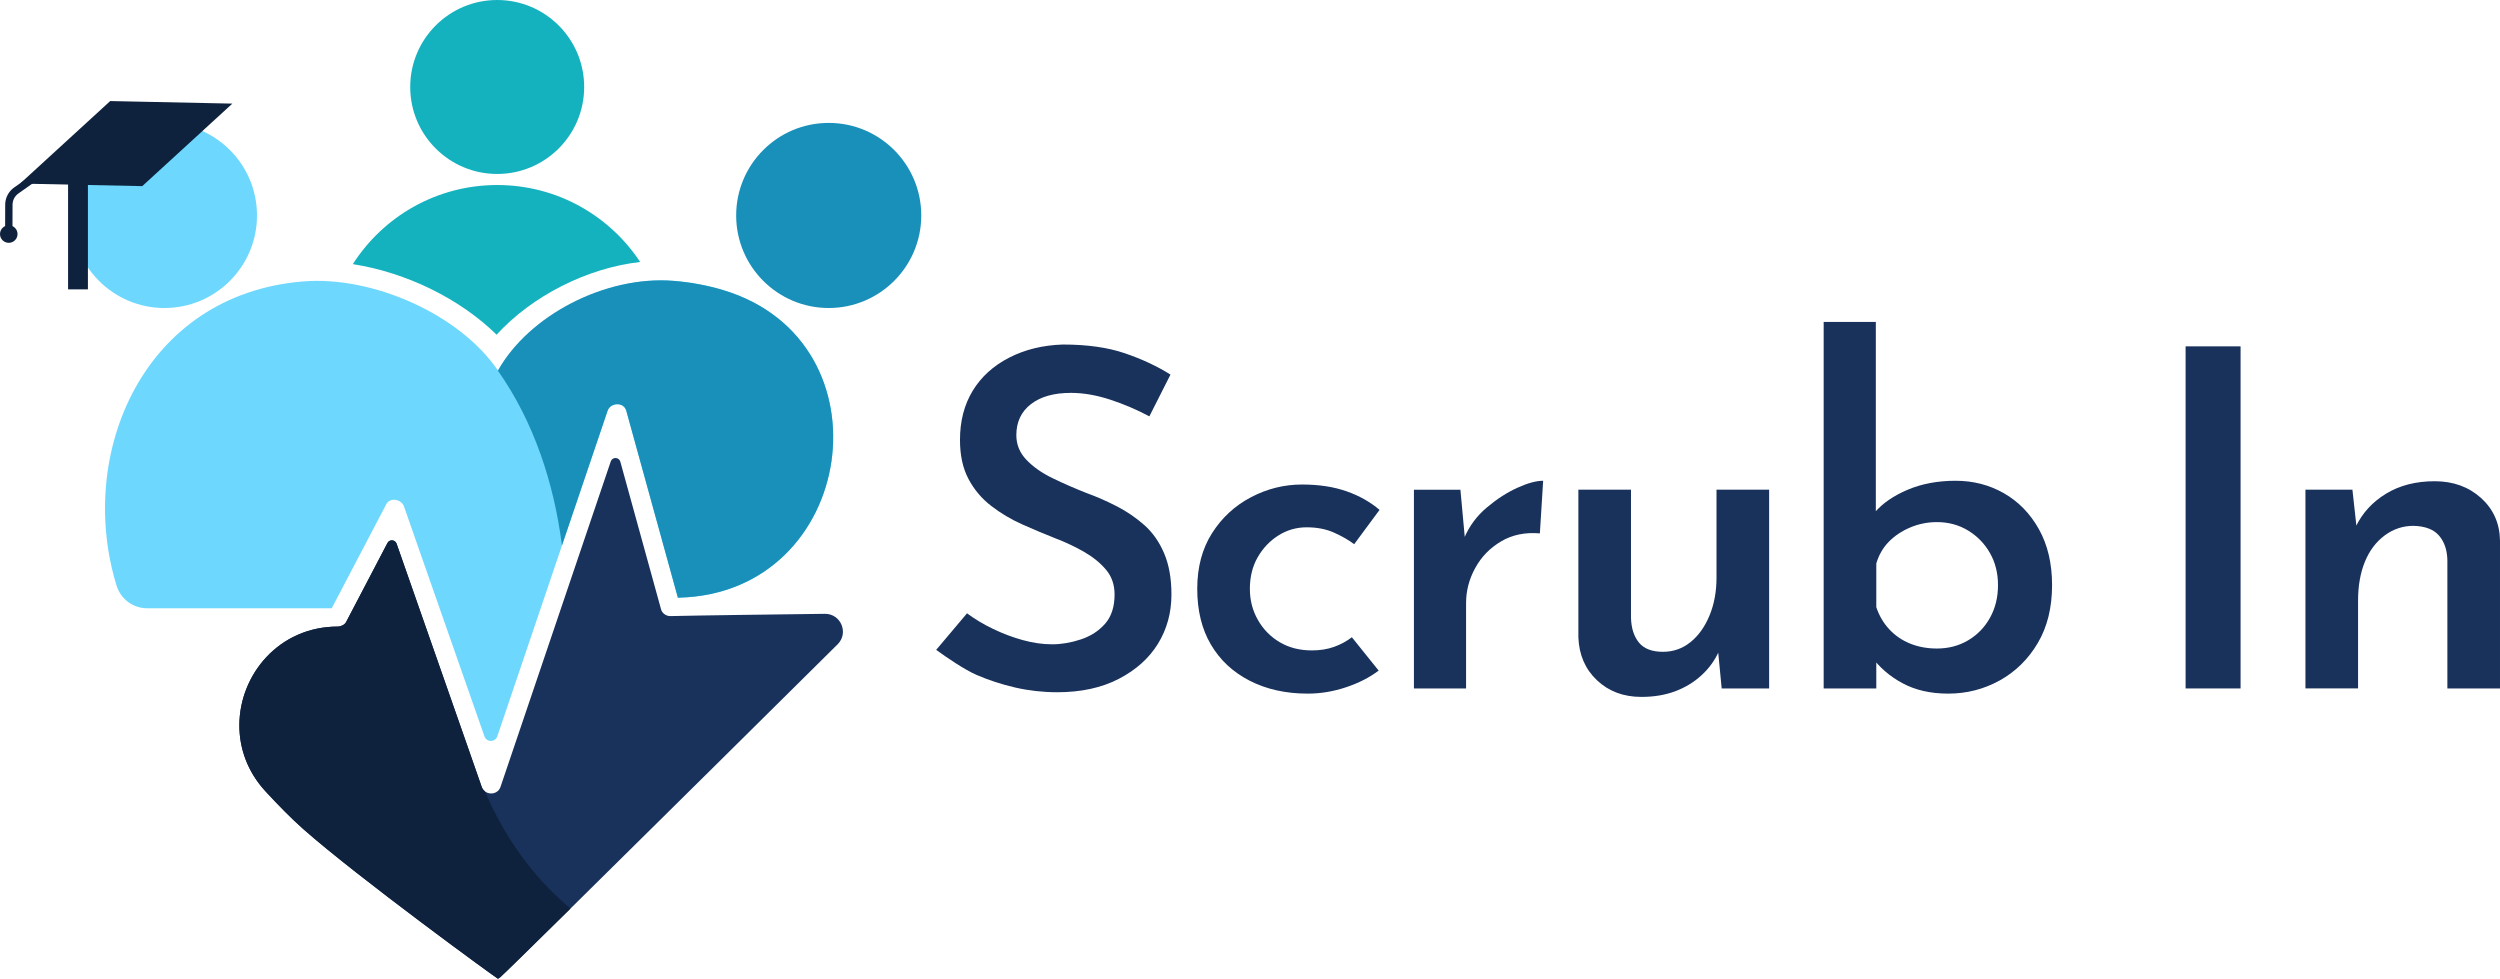
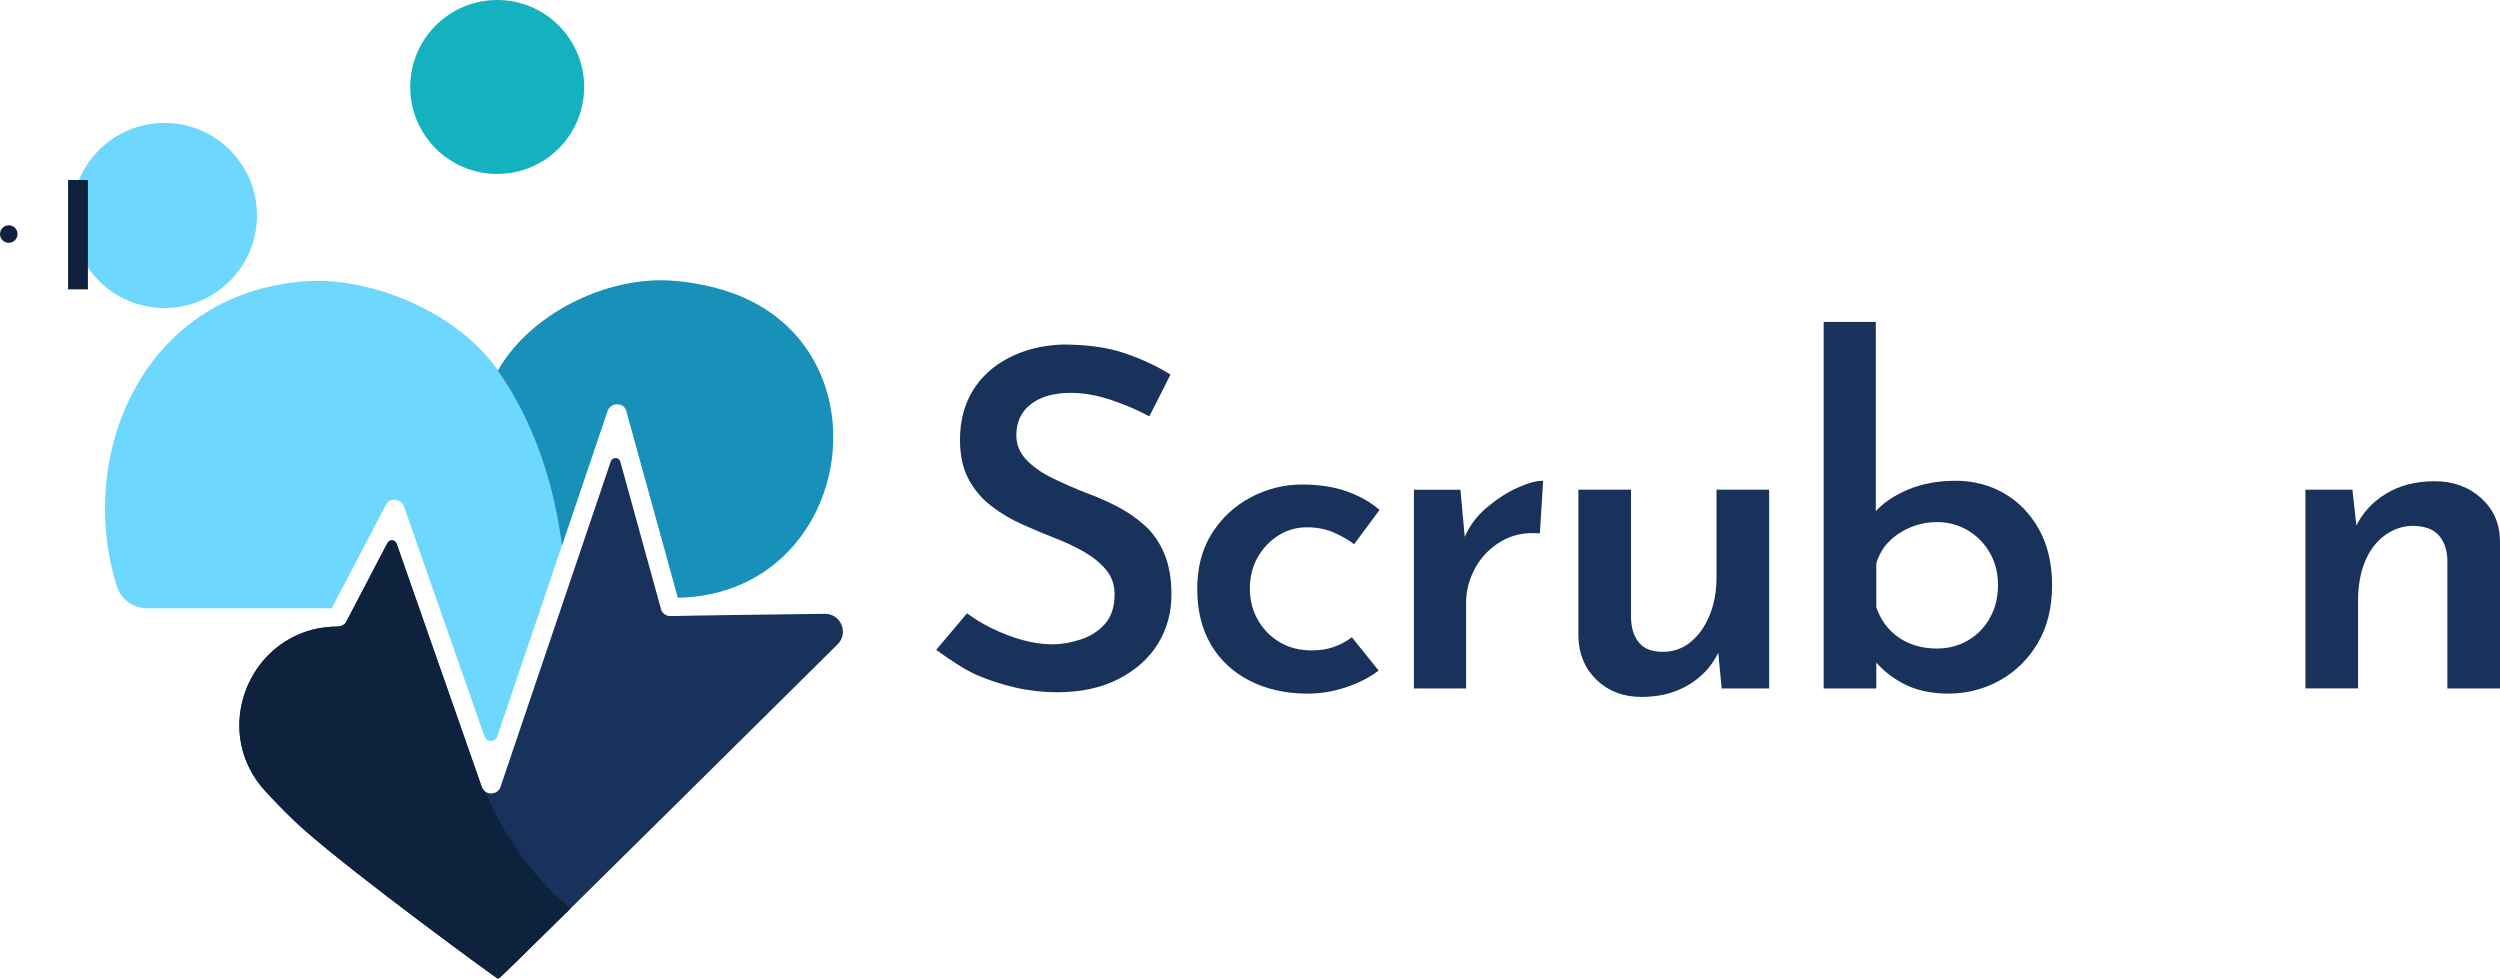
<svg xmlns="http://www.w3.org/2000/svg" version="1.1" id="Layer_1" x="0px" y="0px" style="enable-background:new 0 0 2000 2000;" xml:space="preserve" viewBox="490.27 801.94 1019.47 399.12">
  <style type="text/css">
	.st0{fill:#14B2BF;}
	.st1{fill:#19325C;}
	.st2{fill:#0F223D;}
	.st3{fill:#6DD7FD;}
	.st4{fill:#1990BA;}
</style>
  <g>
    <g>
      <g>
-         <path class="st0" d="M751.32,908.77c-21.8,2.47-44.14,13.92-58.55,29.65c-14.91-14.62-36.73-25.35-58.62-28.77     c12.4-19.4,34.14-32.26,58.88-32.26C717.39,877.39,738.83,889.86,751.32,908.77z" />
        <path class="st0" d="M657.55,837.41c0,19.59,15.88,35.47,35.47,35.47c19.59,0,35.47-15.88,35.47-35.47     c0-19.59-15.88-35.47-35.47-35.47C673.44,801.94,657.55,817.82,657.55,837.41" />
      </g>
      <g>
        <g>
          <g>
            <g>
              <g>
                <g>
                  <g>
                    <path class="st1" d="M826.63,1052.25c6.54-0.08,9.85,7.83,5.21,12.43c-23.95,23.73-76.16,75.44-108.94,107.76           c-16.05,15.82-27.46,27-28.61,27.98l-0.08,0.06l-0.1,0.07l-0.2,0.14c-0.35,0.24-0.55,0.37-0.57,0.37           c-0.33,0-57.31-41.49-79.44-61.08c-4.73-4.19-9.96-9.48-15.37-15.36c-7.36-7.99-10.65-17.52-10.65-26.86           c0-20.63,16.11-40.31,40.13-40.31c1.3,0,2.8-0.71,3.41-1.86l16.86-32.22c0.82-1.57,3.13-1.4,3.72,0.27           c9.95,28.41,19.88,56.81,29.83,85.21c1.63,4.67,3.26,9.35,4.89,14.01c0.07,0.2,0.15,0.38,0.24,0.55           c0.28,0.55,0.67,0.98,1.12,1.31c2.02,1.49,5.34,0.9,6.28-1.86c14.98-44.24,29.98-88.48,44.96-132.7l0.02-0.06           c0.64-1.9,3.35-1.82,3.89,0.11c5.54,20.09,11.07,40.17,16.62,60.24c0.4,1.55,2.09,2.78,3.79,2.73           C773.69,1052.92,805.99,1052.5,826.63,1052.25z" />
                  </g>
                  <path class="st2" d="M722.89,1172.44c-16.05,15.82-27.46,27-28.61,27.98c-0.03,0.02-0.05,0.04-0.08,0.06          c-0.04,0.02-0.07,0.04-0.1,0.07c-0.07,0.05-0.14,0.09-0.2,0.14c-0.35,0.24-0.55,0.37-0.57,0.37          c-0.33,0-57.31-41.49-79.44-61.08c-4.73-4.19-9.96-9.48-15.37-15.36c-7.36-7.99-10.65-17.52-10.65-26.86          c0-20.63,16.11-40.31,40.13-40.31c1.3,0,2.8-0.71,3.41-1.86l16.86-32.22c0.82-1.57,3.13-1.4,3.72,0.27          c9.95,28.41,19.88,56.81,29.83,85.21c1.63,4.67,3.26,9.35,4.89,14.01c0.07,0.2,0.15,0.38,0.24,0.55          c0.28,0.51,0.66,0.92,1.09,1.25c0.01,0.02,0.02,0.04,0.03,0.06c7.08,16.45,17.06,31.56,30.53,43.91          C720.01,1169.93,721.44,1171.19,722.89,1172.44z" />
                </g>
              </g>
            </g>
            <g>
              <path class="st3" d="M765.01,916.47c-27.99-2.29-59.36,15.12-71.67,36.58c-15.78-23.19-51.37-38.64-79.39-36.35        c-65.55,5.32-92.65,70.7-76.12,124.11c1.69,5.46,6.75,9.18,12.47,9.18h75.24c7.41-14.14,14.82-28.3,22.24-42.43        c1.6-3.06,6.24-1.94,7.23,0.89c1.63,4.66,3.26,9.35,4.89,14.01c9.3,26.59,18.61,53.19,27.93,79.78        c0.87,2.48,4.39,2.46,5.23-0.03c0.01-0.03,0.02-0.05,0.03-0.08c14.98-44.24,29.98-88.49,44.96-132.7        c1.15-3.41,6.62-3.69,7.62,0c7,25.39,14.03,50.81,21.04,76.23c0.15,0,0.3-0.01,0.45-0.01        c72.41-1.81,87.38-104.56,18.02-125.41C778.84,918.34,772.11,917.05,765.01,916.47z" />
              <path class="st4" d="M785.16,920.24c-6.32-1.9-13.05-3.19-20.15-3.76c-27.99-2.29-59.21,14.17-71.67,36.58        c-0.03-0.08-0.07-0.16-0.1-0.25v0.18c14.74,20.88,22.95,46,26.19,71.39c6.21-18.31,12.41-36.64,18.61-54.94        c1.15-3.41,6.62-3.69,7.62,0c7,25.39,14.03,50.81,21.04,76.23c0.15,0,0.3-0.01,0.45-0.01        C839.55,1043.84,854.52,941.09,785.16,920.24z" />
            </g>
          </g>
        </g>
        <path class="st3" d="M519.59,889.8c0,20.84,16.9,37.74,37.74,37.74s37.74-16.9,37.74-37.74s-16.89-37.74-37.74-37.74     S519.59,868.96,519.59,889.8" />
-         <path class="st4" d="M865.95,889.8c0,20.84-16.9,37.74-37.74,37.74s-37.74-16.9-37.74-37.74s16.89-37.74,37.74-37.74     S865.95,868.96,865.95,889.8" />
      </g>
      <g>
-         <path class="st2" d="M585.02,844.19l-36.74,33.65l-49.81-1.04l36.74-33.65L585.02,844.19z" />
        <rect x="518.03" y="875.34" class="st2" width="8.09" height="44.6" />
        <g>
-           <path class="st2" d="M509.58,868.82l-13.55,9.58c-2.28,1.61-3.63,4.22-3.64,7l-0.04,11.99l3,0.01l0.04-11.99      c0.01-1.81,0.89-3.51,2.37-4.56l13.55-9.58L509.58,868.82L509.58,868.82z" />
-         </g>
+           </g>
        <path class="st2" d="M497.42,897.4c-0.01,1.97-1.61,3.57-3.59,3.56c-1.97-0.01-3.57-1.61-3.56-3.59     c0.01-1.97,1.61-3.57,3.59-3.56S497.43,895.43,497.42,897.4z" />
      </g>
    </g>
    <g>
      <g>
        <path class="st1" d="M958.96,971.73c-4.98-2.68-10.29-4.95-15.91-6.8c-5.62-1.85-10.99-2.78-16.1-2.78     c-6.9,0-12.33,1.53-16.29,4.6c-3.96,3.07-5.94,7.28-5.94,12.65c0,3.83,1.37,7.19,4.12,10.06c2.75,2.87,6.29,5.37,10.64,7.47     c4.34,2.11,8.94,4.12,13.8,6.04c4.22,1.53,8.37,3.35,12.46,5.46c4.09,2.11,7.82,4.66,11.21,7.67c3.38,3,6.07,6.84,8.05,11.5     c1.98,4.67,2.97,10.25,2.97,16.77c0,7.41-1.82,14.08-5.46,20.03c-3.64,5.94-8.98,10.73-16,14.37c-7.03,3.64-15.4,5.46-25.1,5.46     c-5.88,0-11.59-0.64-17.15-1.92c-5.56-1.28-10.83-3-15.81-5.17c-4.98-2.17-12.2-7.13-16.42-10.19l12.58-14.91     c3.07,2.3,6.58,4.41,10.54,6.32c3.96,1.92,8.01,3.45,12.17,4.6c4.15,1.15,8.14,1.72,11.98,1.72c3.83,0,7.76-0.67,11.78-2.01     c4.02-1.34,7.31-3.48,9.87-6.42c2.55-2.94,3.83-6.9,3.83-11.88c0-3.96-1.15-7.31-3.45-10.06c-2.3-2.75-5.27-5.17-8.91-7.28     c-3.64-2.11-7.64-3.99-11.98-5.65c-4.22-1.66-8.62-3.51-13.22-5.56c-4.6-2.04-8.85-4.57-12.74-7.57c-3.9-3-6.99-6.67-9.29-11.02     c-2.3-4.34-3.45-9.64-3.45-15.9c0-7.67,1.73-14.34,5.17-20.02c3.45-5.68,8.4-10.19,14.85-13.51c6.45-3.32,13.76-5.11,21.94-5.37     c9.84,0,18.24,1.18,25.2,3.54c6.96,2.37,13.19,5.27,18.68,8.72L958.96,971.73z" />
        <path class="st1" d="M1052.47,1075.4c-3.71,2.81-8.14,5.08-13.32,6.8c-5.17,1.73-10.38,2.59-15.62,2.59     c-8.94,0-16.83-1.76-23.67-5.27c-6.84-3.51-12.1-8.43-15.81-14.75c-3.71-6.32-5.56-13.89-5.56-22.71     c0-8.81,2.01-16.38,6.04-22.71c4.02-6.32,9.32-11.21,15.9-14.66c6.58-3.45,13.51-5.17,20.79-5.17c6.9,0,12.96,0.93,18.2,2.78     c5.24,1.85,9.71,4.38,13.41,7.57l-10.35,13.99c-2.17-1.66-4.89-3.22-8.14-4.69c-3.26-1.47-6.99-2.2-11.21-2.2     c-4.22,0-8.08,1.12-11.59,3.35c-3.52,2.24-6.32,5.21-8.43,8.91c-2.11,3.71-3.16,7.99-3.16,12.84c0,4.6,1.08,8.82,3.26,12.65     c2.17,3.83,5.14,6.87,8.91,9.1c3.77,2.24,8.14,3.35,13.13,3.35c3.32,0,6.32-0.48,9.01-1.44c2.68-0.96,5.11-2.27,7.28-3.93     L1052.47,1075.4z" />
        <path class="st1" d="M1085.81,1001.63l2.11,23l-0.57-3.26c2.04-4.85,5.11-9.01,9.2-12.46c4.09-3.45,8.24-6.13,12.46-8.05     c4.22-1.92,7.73-2.87,10.54-2.87l-1.34,21.46c-6.01-0.51-11.28,0.57-15.81,3.26c-4.54,2.68-8.05,6.29-10.54,10.83     c-2.49,4.54-3.74,9.29-3.74,14.28v34.88h-21.27v-81.06H1085.81z" />
        <path class="st1" d="M1159.59,1086.13c-7.28,0-13.32-2.27-18.11-6.8c-4.79-4.53-7.31-10.38-7.57-17.53v-60.17h21.46v52.31     c0.13,4.22,1.21,7.57,3.26,10.06c2.04,2.49,5.3,3.74,9.77,3.74c4.22,0,7.95-1.31,11.21-3.93c3.26-2.62,5.85-6.23,7.76-10.83     c1.92-4.6,2.87-9.77,2.87-15.52v-35.83h21.46v81.06h-19.35l-1.72-17.82l0.57,2.68c-1.66,3.71-4.02,6.96-7.09,9.77     c-3.07,2.81-6.64,4.98-10.73,6.52C1169.29,1085.37,1164.69,1086.13,1159.59,1086.13z" />
        <path class="st1" d="M1284.72,1084.79c-7.16,0-13.35-1.41-18.59-4.22c-5.24-2.81-9.52-6.52-12.84-11.11l2.11-5.56v18.78h-21.46     V933.22h21.27v85.08l-0.38-7.47c3.19-3.7,7.66-6.77,13.41-9.2c5.75-2.43,12.26-3.64,19.55-3.64c7.15,0,13.7,1.69,19.64,5.08     c5.94,3.39,10.7,8.27,14.28,14.66c3.57,6.39,5.37,13.99,5.37,22.8c0,9.2-1.95,17.09-5.85,23.67c-3.9,6.58-9.07,11.66-15.52,15.23     C1299.25,1083,1292.25,1084.79,1284.72,1084.79z M1280.12,1066.4c4.72,0,8.97-1.12,12.74-3.35c3.77-2.23,6.74-5.3,8.91-9.2     c2.17-3.9,3.26-8.34,3.26-13.32c0-4.85-1.09-9.2-3.26-13.03c-2.17-3.83-5.14-6.9-8.91-9.2c-3.77-2.3-8.02-3.45-12.74-3.45     c-3.83,0-7.47,0.74-10.92,2.2c-3.45,1.47-6.36,3.42-8.72,5.84c-2.36,2.43-4.06,5.37-5.08,8.82v17.82     c1.15,3.45,2.9,6.45,5.27,9.01c2.36,2.56,5.2,4.5,8.53,5.85C1272.51,1065.73,1276.16,1066.4,1280.12,1066.4z" />
-         <path class="st1" d="M1381.53,943.18h22.42v139.5h-22.42V943.18z" />
        <path class="st1" d="M1449.56,1001.63l1.92,17.44l-0.57-2.3c2.68-5.62,6.8-10.12,12.36-13.51c5.56-3.38,12.17-5.08,19.83-5.08     c7.54,0,13.83,2.27,18.88,6.8c5.04,4.54,7.63,10.32,7.76,17.34v60.36h-21.46v-52.51c-0.13-4.09-1.28-7.38-3.45-9.87     c-2.17-2.49-5.62-3.8-10.35-3.93c-4.34,0-8.27,1.31-11.79,3.93c-3.52,2.62-6.2,6.2-8.05,10.73c-1.85,4.54-2.78,9.81-2.78,15.81     v35.83h-21.46v-81.06H1449.56z" />
      </g>
    </g>
  </g>
</svg>